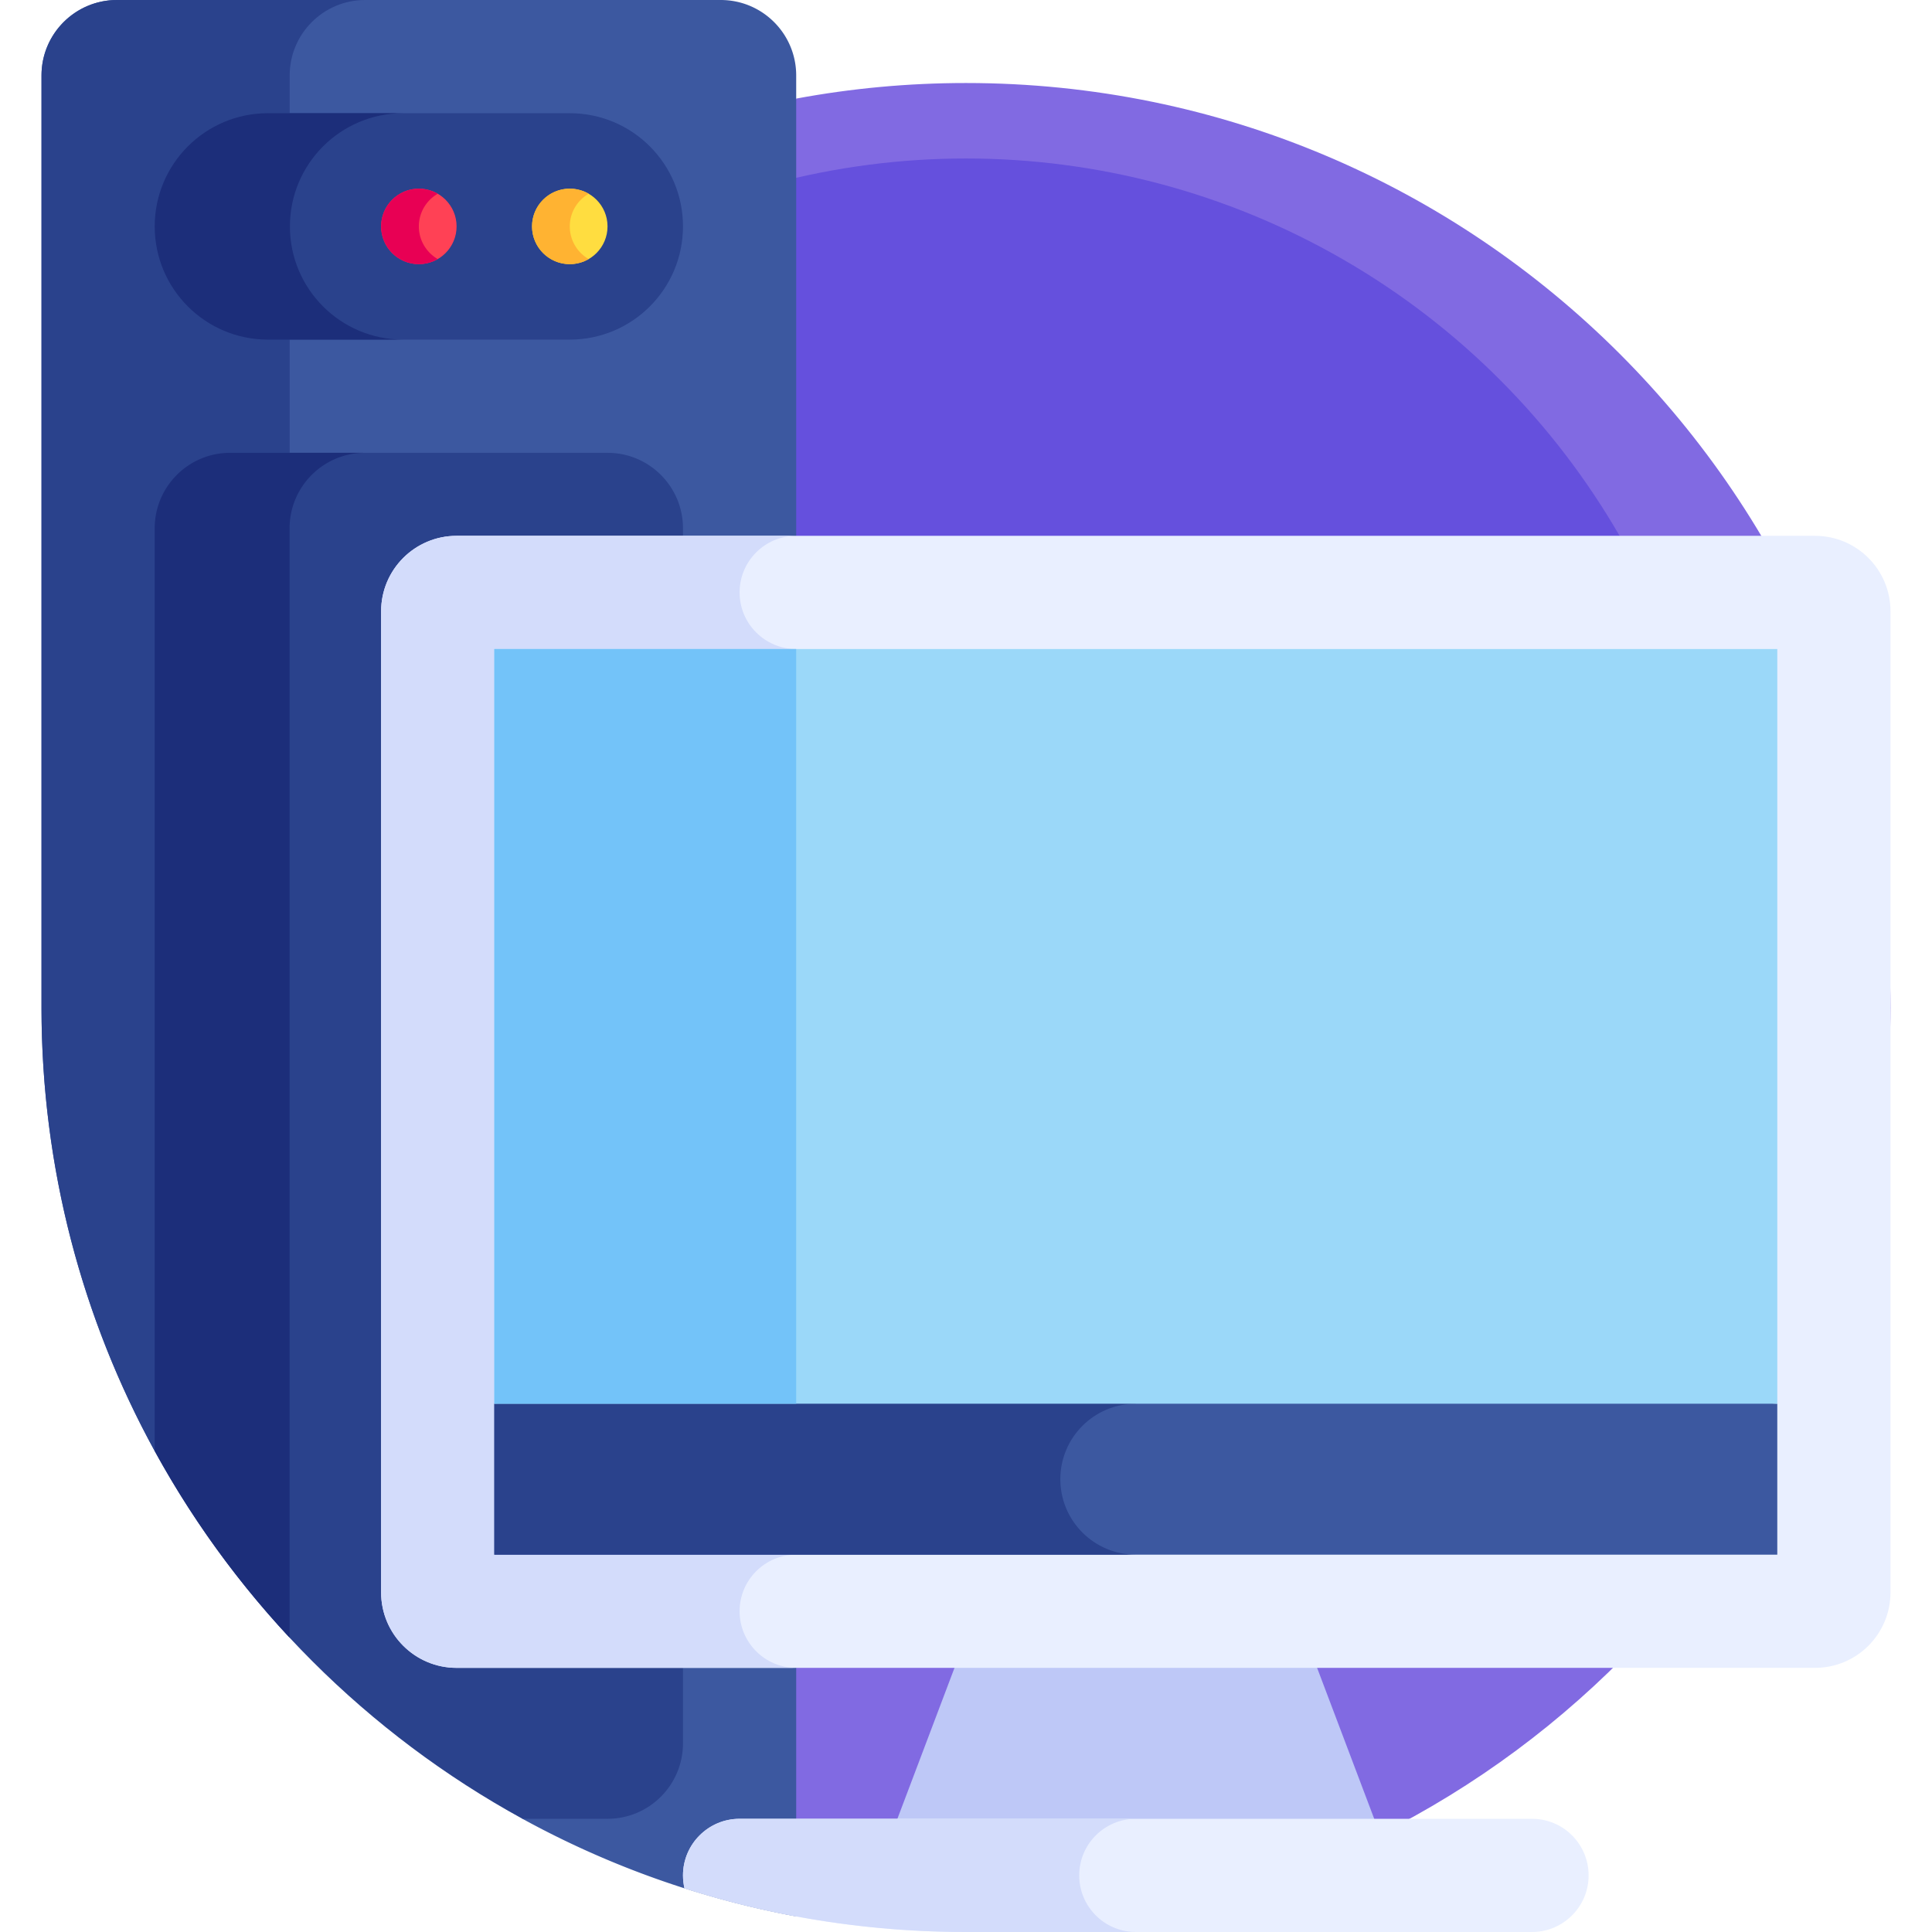
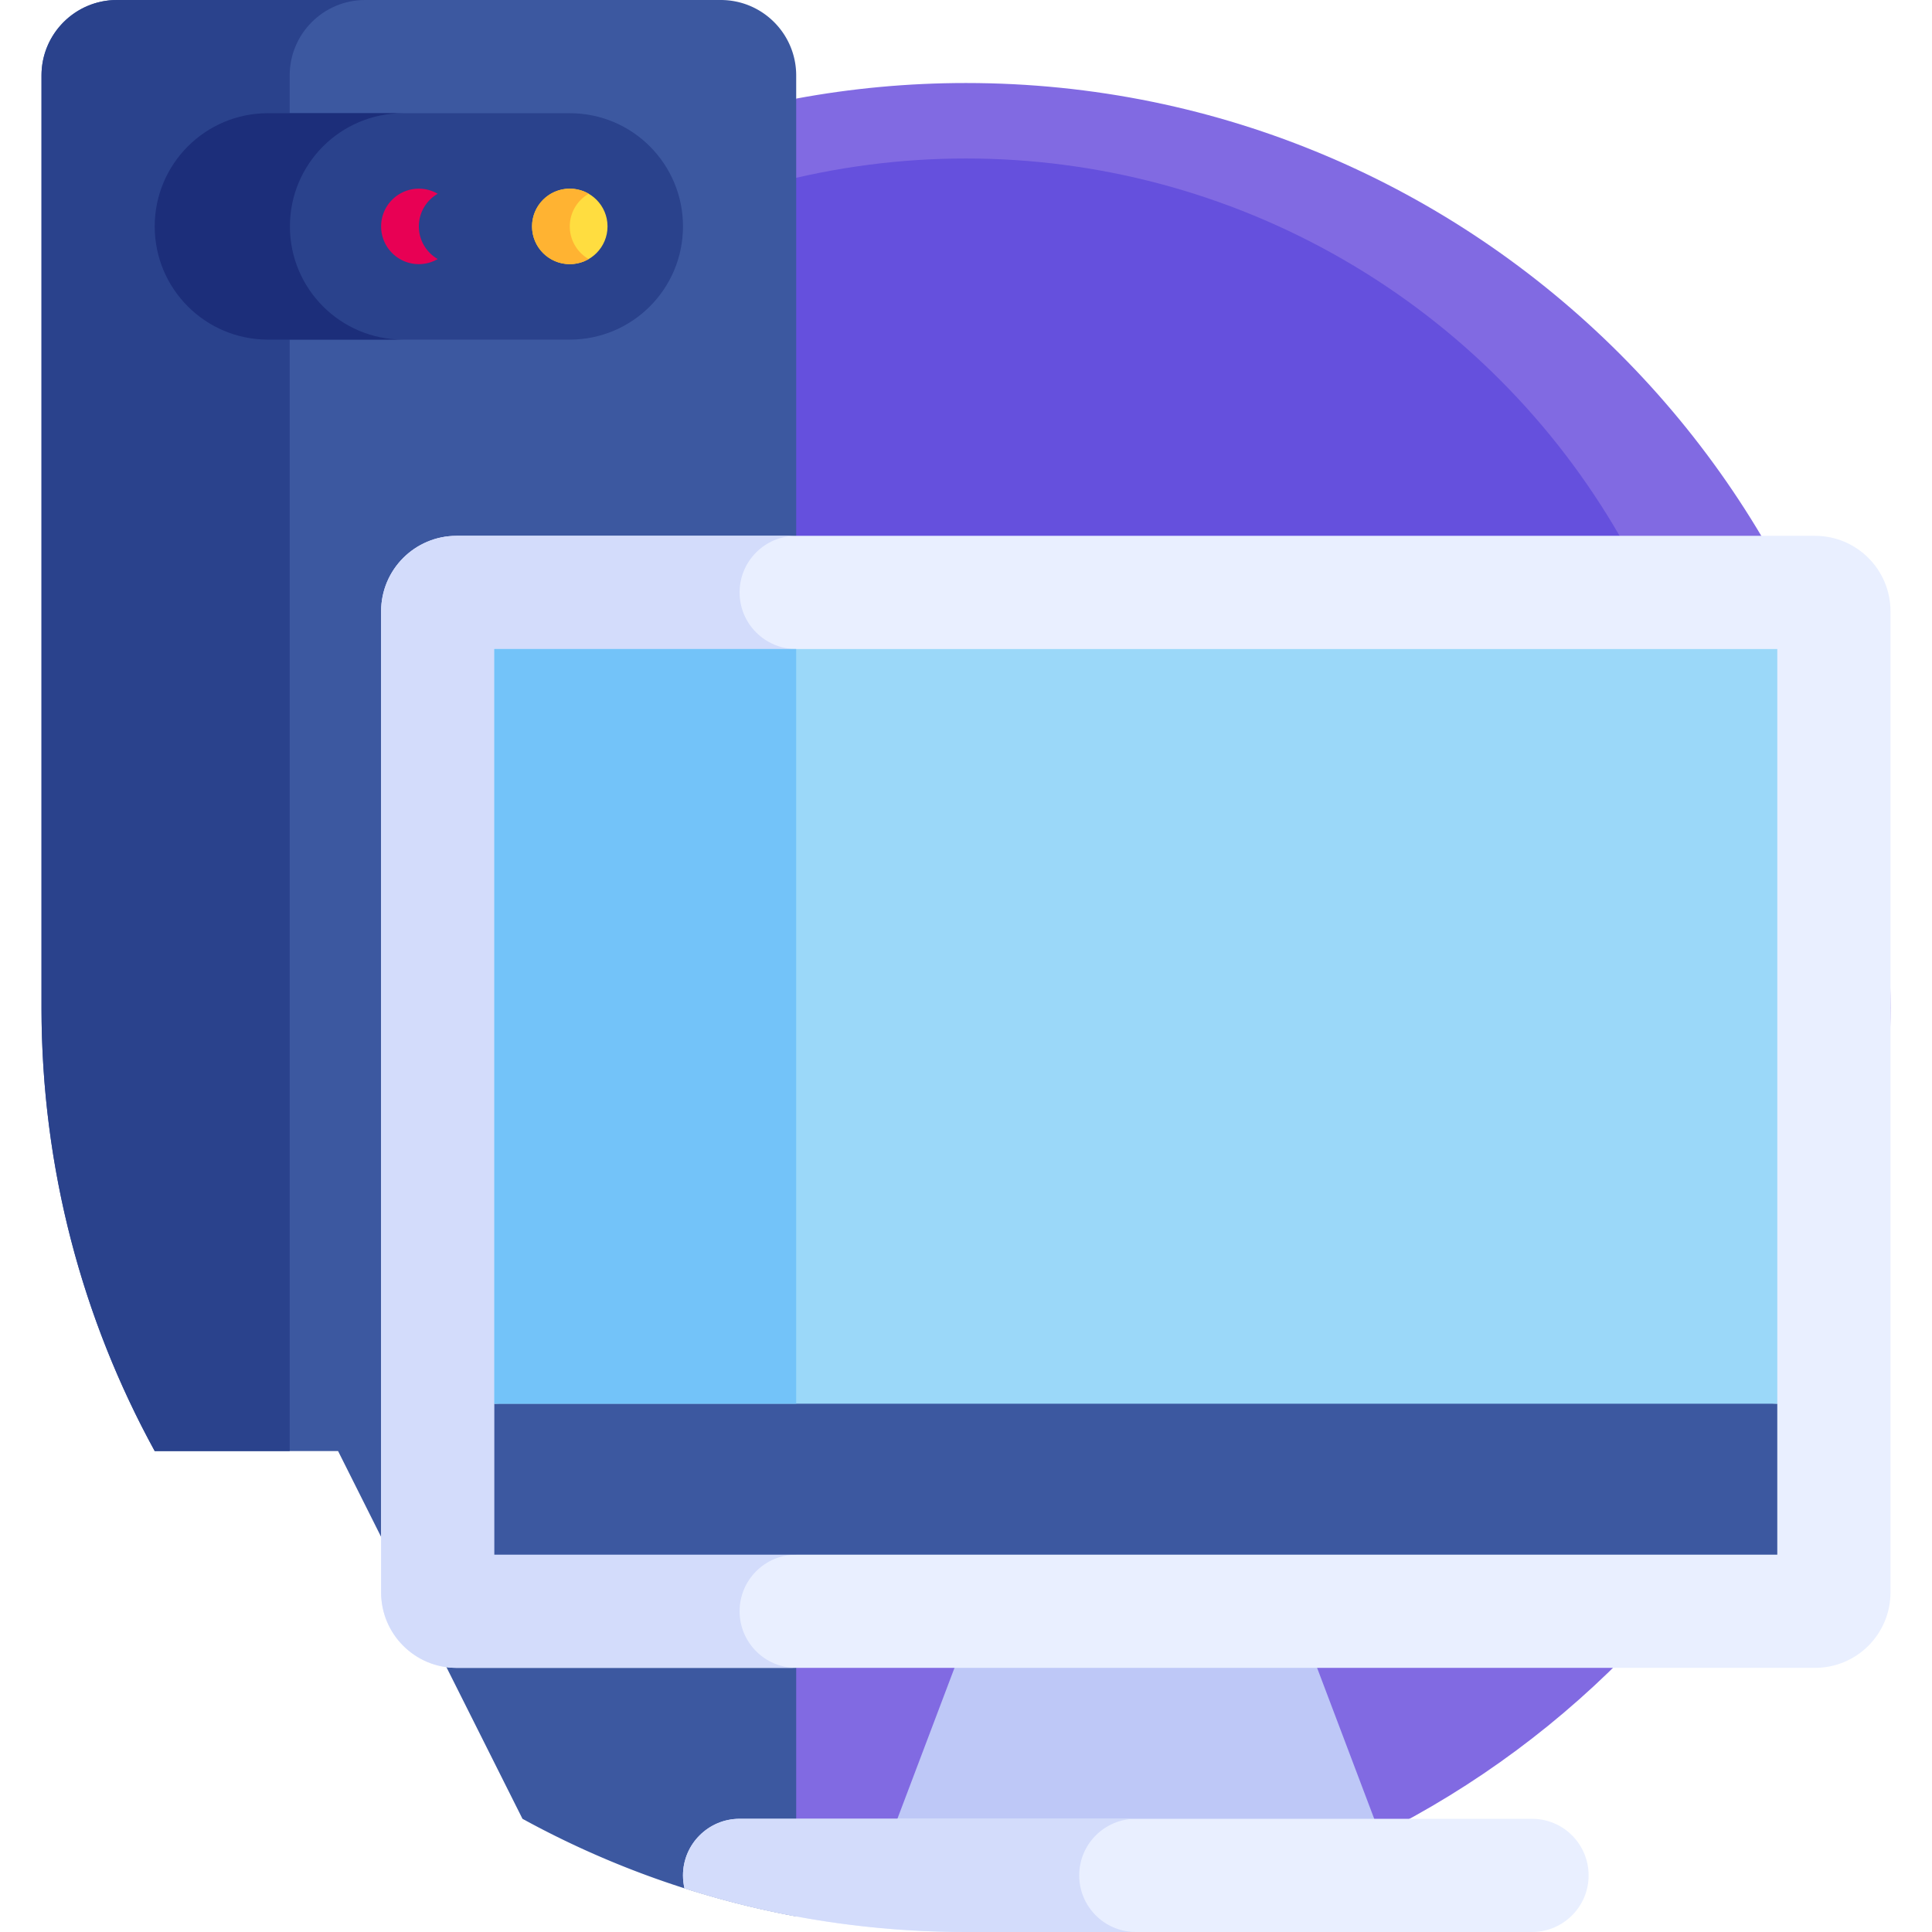
<svg xmlns="http://www.w3.org/2000/svg" width="512" height="512">
  <path fill="#816ae2" d="M256 22c-15.37 0-30.41 1.42-45 4.13L135.043 451.5 256 512c12.38 0 24.55-.92 36.43-2.69C410.46 491.71 501 389.93 501 267c0-135.31-109.69-245-245-245" />
  <circle cx="256" cy="242" r="200" fill="#6550dd" />
  <path fill="#3c58a0" d="M191 0H31C19.954 0 11 8.954 11 20v247c0 42.599 10.881 82.652 30 117.549h48.596L138.461 482A243.3 243.3 0 0 0 211 507.87V20c0-11.046-8.954-20-20-20" />
  <path fill="#2a428c" d="M76.769 384.549V20c0-11.046 8.954-20 20-20H31C19.954 0 11 8.954 11 20v247c0 42.601 10.882 82.654 30.006 117.549z" />
-   <path fill="#2a428c" d="M181 462V140c0-11.046-8.954-20-20-20H61c-11.046 0-20 8.954-20 20v244.549c22.494 41.056 56.404 74.96 97.461 97.451H161c11.046 0 20-8.954 20-20" />
-   <path fill="#1c2e7a" d="M76.745 140c0-11.046 8.954-20 20-20H61c-11.046 0-20 8.954-20 20v244.549a245.7 245.7 0 0 0 35.745 49.447z" />
  <path fill="#bec8f7" d="M266.571 406h68.858l34.428 91H232.143z" />
  <path fill="#e9efff" d="M481 442H121c-11.046 0-20-8.954-20-20V162c0-11.046 8.954-20 20-20h360c11.046 0 20 8.954 20 20v260c0 11.046-8.954 20-20 20" />
  <path fill="#d3dcfb" d="M196 427c0-8.284 6.716-15 15-15V172c-8.284 0-15-6.716-15-15s6.716-15 15-15h-90c-11.046 0-20 8.954-20 20v260c0 11.046 8.954 20 20 20h90c-8.284 0-15-6.716-15-15" />
  <path fill="#3c58a0" d="m471 372-170-10-170 10v40h340z" />
-   <path fill="#2a428c" d="M281 392c0-11.046 8.954-20 20-20v-10l-170 10v40h170c-11.046 0-20-8.954-20-20" />
  <path fill="#9bd8f9" d="M131 172h340v200H131z" />
  <path fill="#73c3f9" d="M131 172h80v200h-80z" />
  <path fill="#e9efff" d="M421 497c0 4.14-1.68 7.89-4.4 10.6-2.71 2.72-6.46 4.4-10.6 4.4H256c-15.37 0-30.41-1.42-45-4.13-10.1-1.87-19.98-4.37-29.61-7.45-.25-1.1-.39-2.24-.39-3.42 0-4.14 1.68-7.89 4.4-10.6 2.71-2.72 6.46-4.4 10.6-4.4h210c8.28 0 15 6.72 15 15" />
  <path fill="#d3dcfb" d="M292.43 509.31c2.42 1.69 5.38 2.69 8.57 2.69h-45c-15.37 0-30.41-1.42-45-4.13-10.1-1.87-19.98-4.37-29.61-7.45-.25-1.1-.39-2.24-.39-3.42 0-8.28 6.72-15 15-15h105c-8.28 0-15 6.72-15 15 0 5.09 2.54 9.59 6.43 12.31" />
  <path fill="#2a428c" d="M41 60c0-16.569 13.431-30 30-30h80c16.569 0 30 13.431 30 30s-13.431 30-30 30H71c-16.569 0-30-13.431-30-30" />
  <path fill="#1c2e7a" d="M76.83 60c0-16.569 13.431-30 30-30H71c-16.569 0-30 13.431-30 30s13.431 30 30 30h35.83c-16.569 0-30-13.431-30-30" />
  <circle cx="151" cy="60" r="10" fill="#ffdd40" />
  <path fill="#ffb332" d="M151 60c0-3.699 2.014-6.922 5-8.651A9.94 9.94 0 0 0 151 50c-5.523 0-10 4.477-10 10s4.477 10 10 10a9.94 9.94 0 0 0 5-1.349c-2.986-1.73-5-4.952-5-8.651" />
-   <circle cx="111" cy="60" r="10" fill="#ff4155" />
  <path fill="#e80054" d="M111 60c0-3.699 2.014-6.922 5-8.651A9.94 9.94 0 0 0 111 50c-5.523 0-10 4.477-10 10s4.477 10 10 10a9.94 9.94 0 0 0 5-1.349c-2.986-1.73-5-4.952-5-8.651" />
</svg>